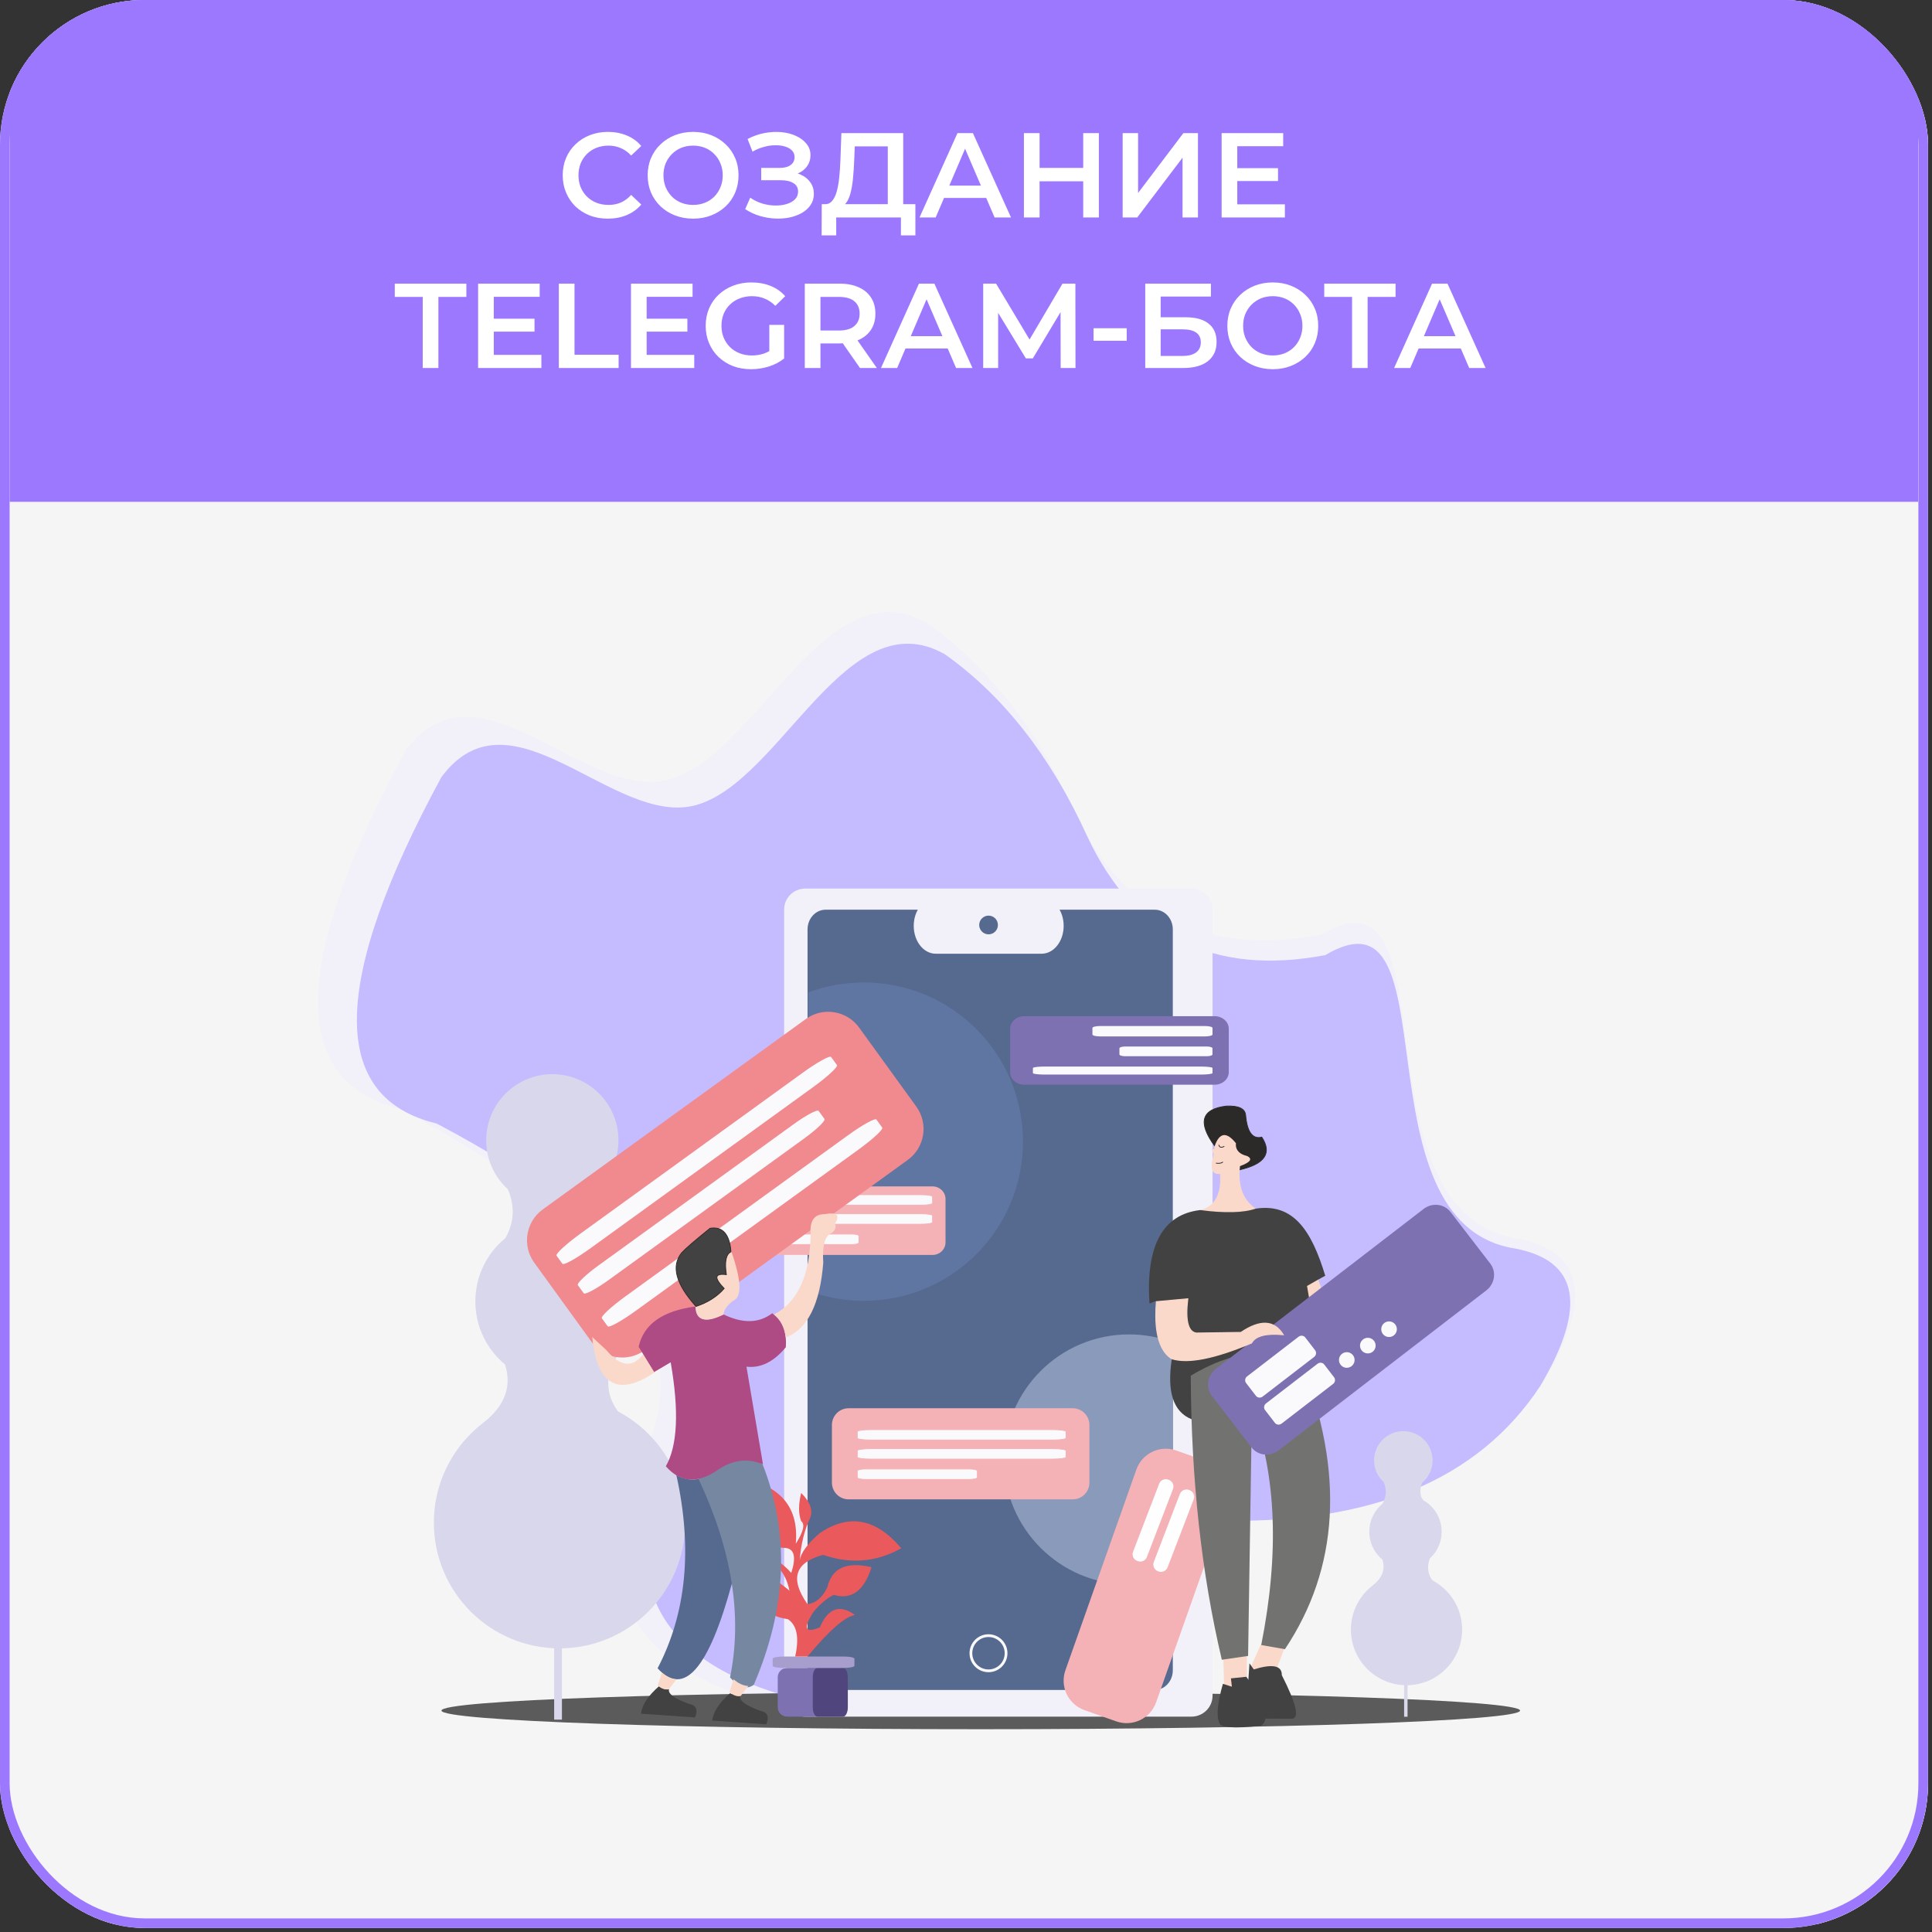
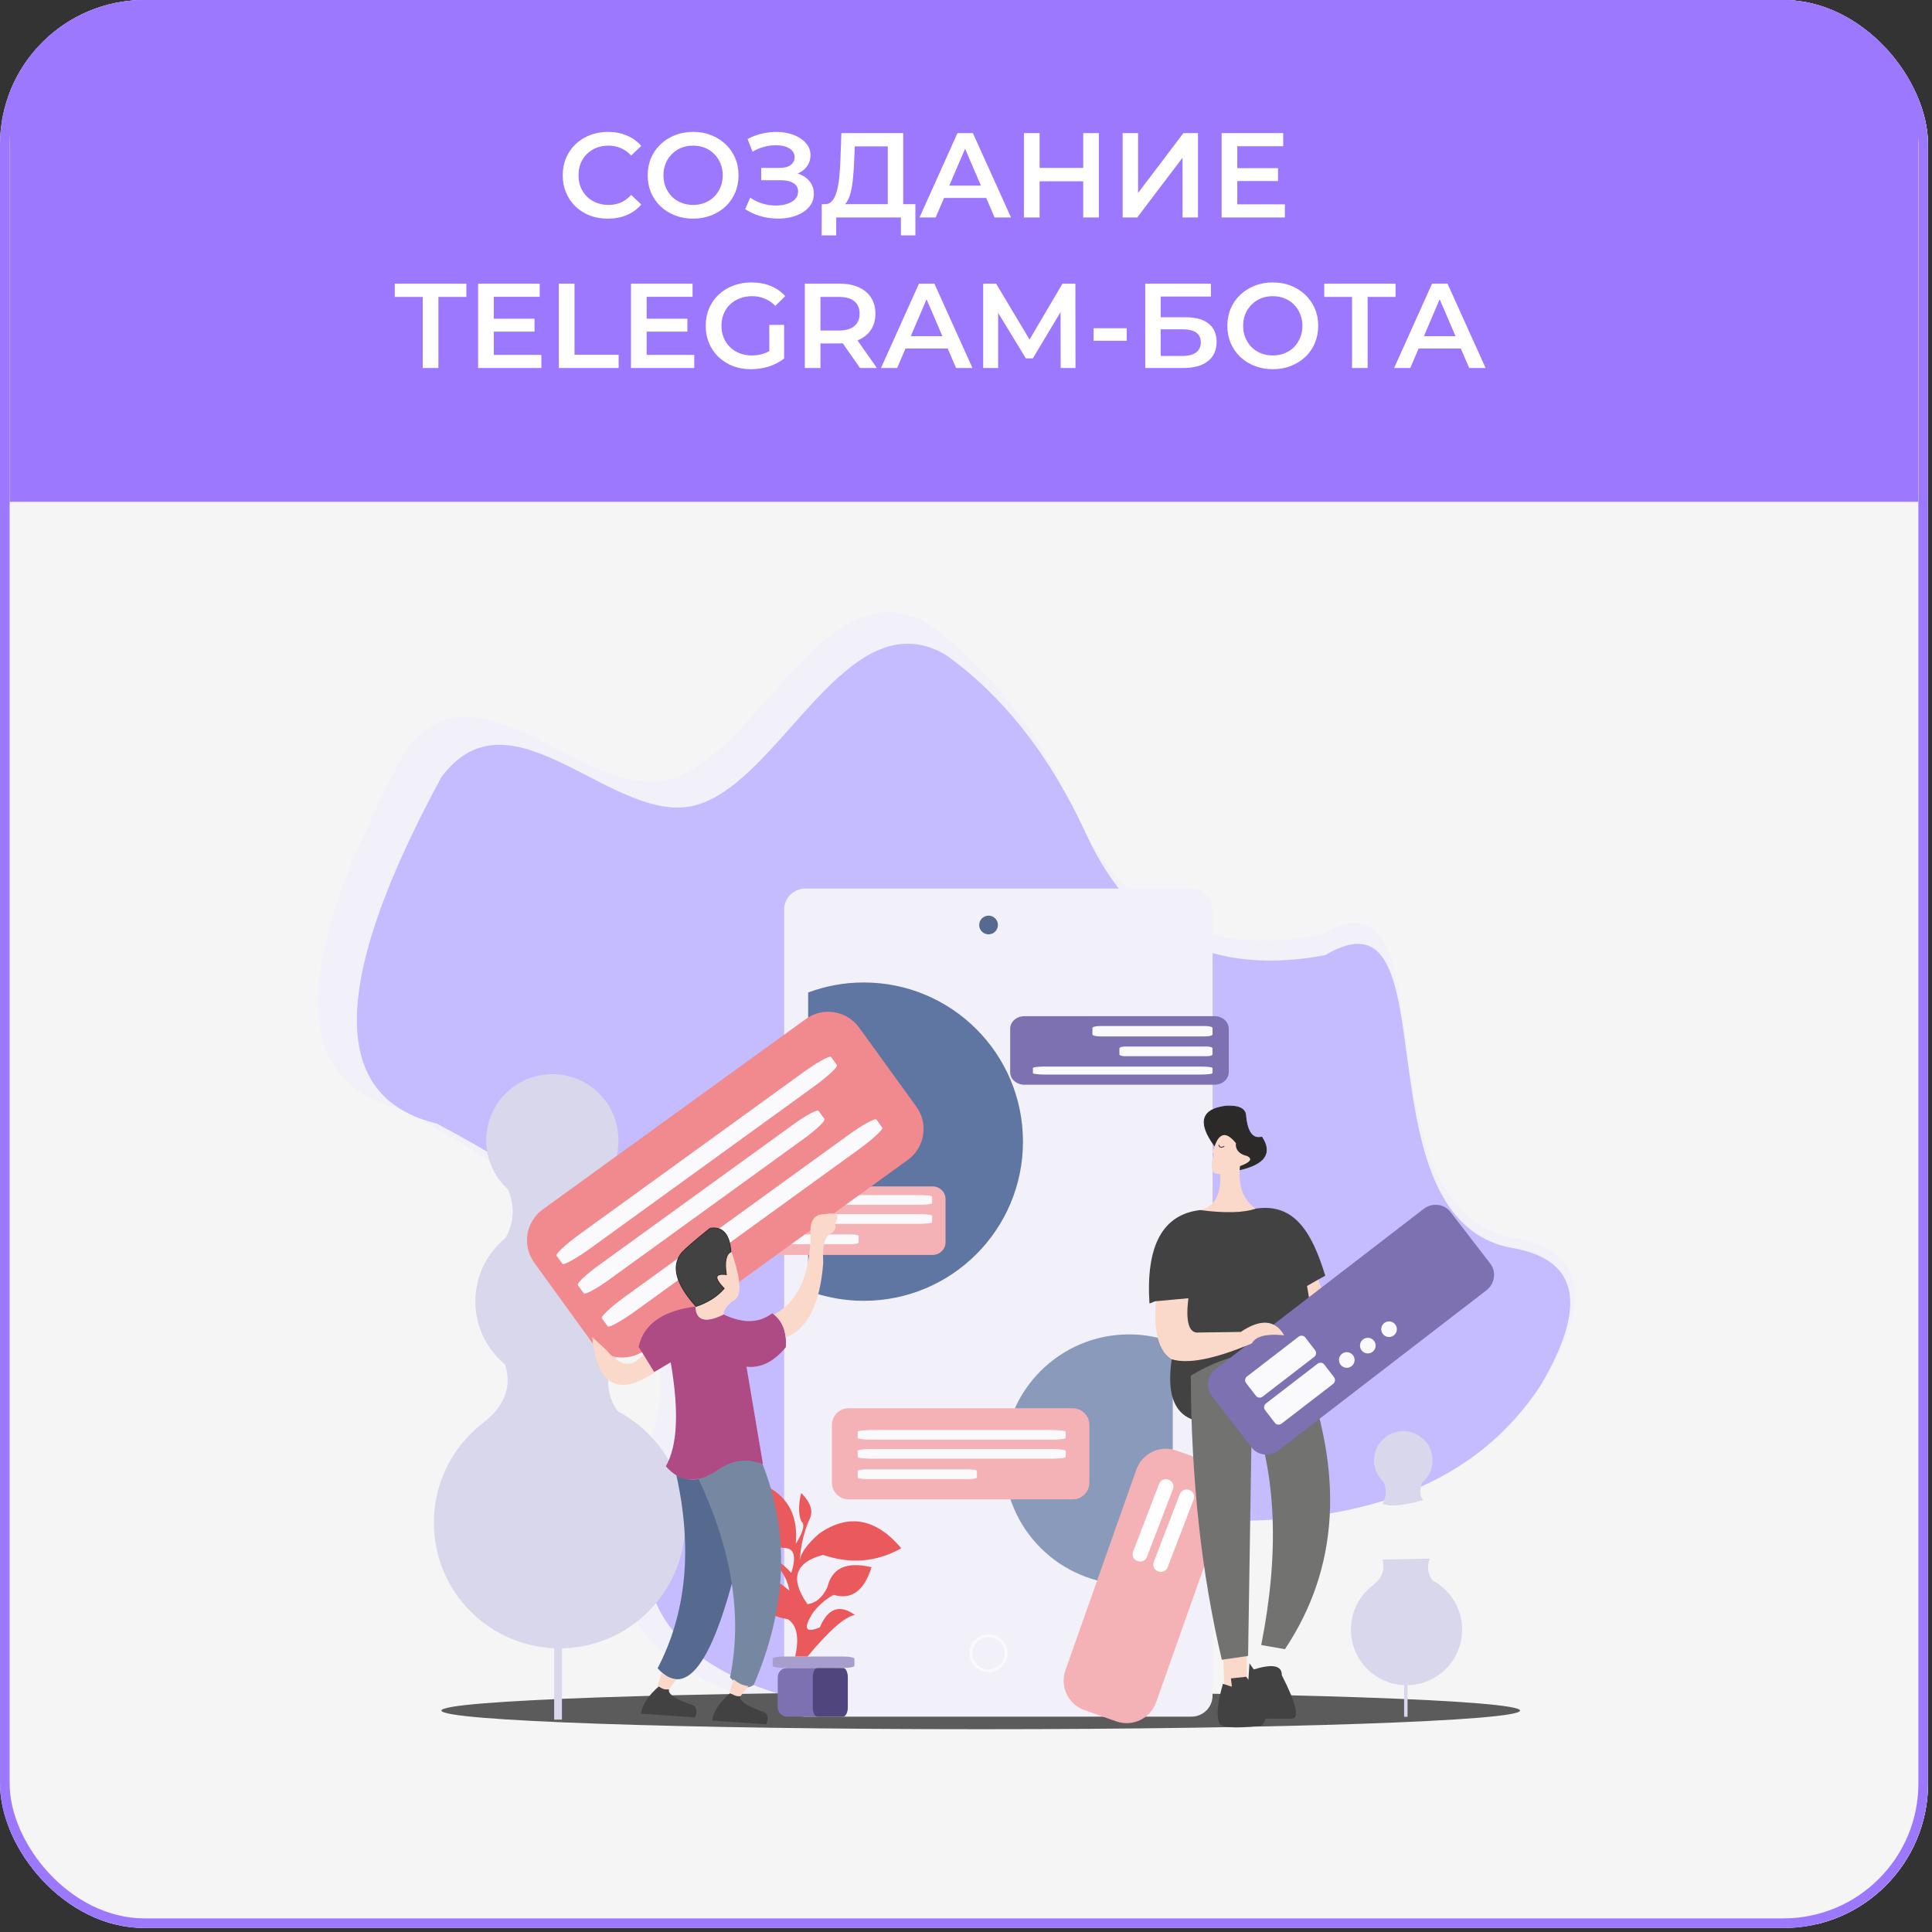
<svg xmlns="http://www.w3.org/2000/svg" width="231" height="231" viewBox="0 0 231 231" fill="none">
  <rect x="0" y="0" width="231" height="231" fill="#333333" stroke="none" />
  <g clip-path="url(#clip0_252_730)">
    <rect width="230.526" height="230.526" rx="17.289" fill="white" />
    <g clip-path="url(#clip1_252_730)">
      <rect width="229.531" height="230.063" transform="translate(1.156)" fill="#F5F5F5" />
      <path fill-rule="evenodd" clip-rule="evenodd" d="M144.009 181.772C108.637 196.236 90.95 203.468 90.95 203.468C74.201 198.506 69.783 188.121 77.696 172.314C82.835 159.051 72.906 145.82 47.908 132.62C34.554 129.404 34.752 115.106 48.504 89.725C57.156 78.049 69.825 95.892 79.954 93.208C90.555 90.4 98.689 67.493 110.909 74.533C118.152 79.697 124.01 87.194 128.484 97.023C134.298 109.463 144.128 114.379 157.973 111.768C174.12 102.193 161.316 144.966 181.506 148.111C189.392 149.62 190.435 155.28 184.633 165.09C176.911 176.869 163.37 182.429 144.009 181.772L144.009 181.772Z" fill="#F2F1F9" />
      <path d="M117.265 206.754C152.878 206.754 181.748 205.756 181.748 204.525C181.748 203.295 152.878 202.297 117.265 202.297C81.651 202.297 52.781 203.295 52.781 204.525C52.781 205.756 81.651 206.754 117.265 206.754Z" fill="#5B5B5B" />
      <path fill-rule="evenodd" clip-rule="evenodd" d="M144.969 181.778C110.822 195.741 93.749 202.723 93.749 202.723C77.58 197.932 73.315 187.907 80.954 172.648C85.915 159.845 76.33 147.073 52.199 134.33C39.307 131.225 39.499 117.423 52.774 92.921C61.127 81.65 73.356 98.874 83.135 96.284C93.368 93.573 101.22 71.46 113.016 78.256C120.008 83.241 125.663 90.478 129.982 99.967C135.595 111.976 145.084 116.721 158.449 114.201C174.036 104.957 161.675 146.247 181.166 149.283C188.779 150.741 189.785 156.204 184.185 165.674C176.73 177.045 163.658 182.413 144.969 181.778L144.969 181.778Z" fill="#C5BBFF" />
      <path d="M142.45 106.242H96.286C94.89 106.242 93.758 107.36 93.758 108.739V202.754C93.758 204.133 94.89 205.251 96.286 205.251H142.45C143.846 205.251 144.978 204.133 144.978 202.754V108.739C144.978 107.36 143.846 106.242 142.45 106.242Z" fill="#F2F1F9" />
-       <path d="M138.071 108.77H98.71C97.52 108.77 96.555 109.823 96.555 111.122V199.706C96.555 201.006 97.52 202.059 98.71 202.059H138.071C139.261 202.059 140.227 201.006 140.227 199.706V111.122C140.227 109.823 139.261 108.77 138.071 108.77Z" fill="#56698F" />
      <path d="M124.546 107.371H111.881C110.428 107.371 109.25 108.862 109.25 110.702C109.25 112.541 110.428 114.032 111.881 114.032H124.546C125.999 114.032 127.177 112.541 127.177 110.702C127.177 108.862 125.999 107.371 124.546 107.371Z" fill="#F2F1F9" />
      <path d="M118.197 111.714C118.815 111.714 119.316 111.213 119.316 110.595C119.316 109.977 118.815 109.477 118.197 109.477C117.579 109.477 117.078 109.977 117.078 110.595C117.078 111.213 117.579 111.714 118.197 111.714Z" fill="#56698F" />
      <path d="M145.224 121.5H122.475C121.539 121.5 120.781 122.172 120.781 123.001V128.194C120.781 129.023 121.539 129.695 122.475 129.695H145.224C146.159 129.695 146.917 129.023 146.917 128.194V123.001C146.917 122.172 146.159 121.5 145.224 121.5Z" fill="#7E71B1" />
      <path d="M144.249 125.125H134.565C134.167 125.125 133.844 125.22 133.844 125.338V126.076C133.844 126.194 134.167 126.289 134.565 126.289H144.249C144.648 126.289 144.97 126.194 144.97 126.076V125.338C144.97 125.22 144.648 125.125 144.249 125.125Z" fill="#FAFAFD" />
      <path d="M144.045 122.676H131.548C131.034 122.676 130.617 122.778 130.617 122.904V123.692C130.617 123.818 131.034 123.92 131.548 123.92H144.045C144.559 123.92 144.975 123.818 144.975 123.692V122.904C144.975 122.778 144.559 122.676 144.045 122.676Z" fill="#FAFAFD" />
      <path d="M143.584 127.523H124.892C124.123 127.523 123.5 127.602 123.5 127.699V128.305C123.5 128.401 124.123 128.48 124.892 128.48H143.584C144.352 128.48 144.975 128.401 144.975 128.305V127.699C144.975 127.602 144.352 127.523 143.584 127.523Z" fill="#FAFAFD" />
      <path d="M118.189 199.772C119.35 199.772 120.291 198.831 120.291 197.669C120.291 196.508 119.35 195.566 118.189 195.566C117.027 195.566 116.086 196.508 116.086 197.669C116.086 198.831 117.027 199.772 118.189 199.772Z" stroke="#FAFAFD" stroke-width="0.33" stroke-miterlimit="22.926" />
      <path fill-rule="evenodd" clip-rule="evenodd" d="M134.992 159.547C126.734 159.547 120.039 166.242 120.039 174.5C120.039 182.758 126.734 189.453 134.992 189.453C136.831 189.453 138.593 189.12 140.221 188.512V160.488C138.593 159.88 136.831 159.547 134.992 159.547V159.547Z" fill="#899ABA" />
      <path fill-rule="evenodd" clip-rule="evenodd" d="M103.281 117.469C113.791 117.469 122.312 125.99 122.312 136.5C122.312 147.011 113.791 155.532 103.281 155.532C100.939 155.532 98.697 155.108 96.625 154.335V118.666C98.697 117.893 100.939 117.469 103.281 117.469Z" fill="#6076A2" />
      <path d="M135.87 175.709L127.387 199.702C126.699 201.649 127.719 203.784 129.665 204.473L133.46 205.815C135.407 206.503 137.543 205.483 138.231 203.537L146.714 179.543C147.402 177.597 146.382 175.461 144.436 174.772L140.641 173.43C138.694 172.742 136.558 173.762 135.87 175.709Z" fill="#F5B2B6" />
      <path d="M138.596 177.404L135.476 185.531C135.308 185.969 135.527 186.461 135.965 186.629L136.031 186.654C136.469 186.822 136.96 186.603 137.128 186.165L140.248 178.038C140.416 177.6 140.198 177.109 139.76 176.941L139.694 176.915C139.256 176.747 138.764 176.966 138.596 177.404Z" fill="#FEFEFE" />
      <path d="M128.26 168.379H101.464C100.362 168.379 99.469 169.272 99.469 170.374V177.275C99.469 178.377 100.362 179.27 101.464 179.27H128.26C129.362 179.27 130.255 178.377 130.255 177.275V170.374C130.255 169.272 129.362 168.379 128.26 168.379Z" fill="#F5B2B6" />
      <path d="M115.928 175.641H103.43C102.917 175.641 102.5 175.743 102.5 175.868V176.657C102.5 176.783 102.917 176.885 103.43 176.885H115.928C116.442 176.885 116.858 176.783 116.858 176.657V175.868C116.858 175.743 116.442 175.641 115.928 175.641Z" fill="#FAFAFD" stroke="#F5B2B6" stroke-width="0.093" stroke-miterlimit="22.926" />
      <path d="M125.845 173.211H104.118C103.224 173.211 102.5 173.313 102.5 173.439V174.227C102.5 174.353 103.224 174.455 104.118 174.455H125.845C126.739 174.455 127.463 174.353 127.463 174.227V173.439C127.463 173.313 126.739 173.211 125.845 173.211Z" fill="#FAFAFD" stroke="#F5B2B6" stroke-width="0.093" stroke-miterlimit="22.926" />
      <path d="M125.845 170.934H104.118C103.224 170.934 102.5 171.036 102.5 171.161V171.95C102.5 172.075 103.224 172.178 104.118 172.178H125.845C126.739 172.178 127.463 172.075 127.463 171.95V171.161C127.463 171.036 126.739 170.934 125.845 170.934Z" fill="#FAFAFD" stroke="#F5B2B6" stroke-width="0.093" stroke-miterlimit="22.926" />
      <path d="M167.788 178.112C169.721 178.112 171.287 176.545 171.287 174.613C171.287 172.68 169.721 171.113 167.788 171.113C165.856 171.113 164.289 172.68 164.289 174.613C164.289 176.545 165.856 178.112 167.788 178.112Z" fill="#D9D7EB" />
-       <path d="M168.045 187.465C170.434 187.465 172.371 185.528 172.371 183.139C172.371 180.749 170.434 178.812 168.045 178.812C165.656 178.812 163.719 180.749 163.719 183.139C163.719 185.528 165.656 187.465 168.045 187.465Z" fill="#D9D7EB" />
      <path d="M168.172 201.493C171.844 201.493 174.82 198.516 174.82 194.844C174.82 191.172 171.844 188.195 168.172 188.195C164.5 188.195 161.523 191.172 161.523 194.844C161.523 198.516 164.5 201.493 168.172 201.493Z" fill="#D9D7EB" />
      <path fill-rule="evenodd" clip-rule="evenodd" d="M171.274 188.962C167.285 189.464 164.912 189.658 164.156 189.543C165.28 188.656 165.657 187.632 165.286 186.471C169.055 186.391 170.939 186.352 170.939 186.352C170.603 187.372 170.715 188.242 171.274 188.962Z" fill="#D9D7EB" />
      <path fill-rule="evenodd" clip-rule="evenodd" d="M170.163 179.364C167.774 180.038 166.155 180.178 165.305 179.785C165.773 178.955 165.816 178.093 165.433 177.199C168.497 177.264 170.029 177.297 170.029 177.297C169.717 178.18 169.762 178.869 170.163 179.364Z" fill="#D9D7EB" />
      <path d="M168.295 196.754H167.883V205.264H168.295V196.754Z" fill="#D9D7EB" />
      <path fill-rule="evenodd" clip-rule="evenodd" d="M145.229 137.016C147.236 136.542 148.231 137.492 148.215 139.868C151.23 139.178 152.114 137.876 150.868 135.963C149.755 136.231 149.111 135.351 148.934 133.321C148.857 132.547 148.091 132.189 146.636 132.249C143.646 132.603 143.177 134.192 145.229 137.016V137.016Z" fill="#2B2A29" stroke="#2B2A29" stroke-width="0.093" stroke-miterlimit="22.926" />
      <path fill-rule="evenodd" clip-rule="evenodd" d="M149.028 198.017C147.403 197.542 146.506 197.674 146.336 198.411C146.388 200.331 146.414 201.291 146.414 201.291C147.146 203.16 148.014 202.891 149.017 200.487C149.025 198.841 149.028 198.017 149.028 198.017Z" fill="#FBD9CA" stroke="#FBD9CA" stroke-width="0.124" stroke-miterlimit="22.926" />
      <path fill-rule="evenodd" clip-rule="evenodd" d="M150.756 206.343C147.508 206.697 145.849 206.57 145.778 205.96C145.418 205.153 145.565 203.609 146.218 201.327C146.933 201.557 147.29 201.672 147.29 201.672C147.214 201.008 147.175 200.676 147.175 200.676C148.401 200.548 149.013 200.484 149.013 200.484C151.327 203.627 151.908 205.58 150.756 206.343H150.756Z" fill="#434242" />
-       <path fill-rule="evenodd" clip-rule="evenodd" d="M150.792 196.685C152.491 196.364 153.385 196.521 153.474 197.157C153.474 197.157 153.206 197.879 152.67 199.323C150.588 200.561 149.582 200.533 149.652 199.242C149.652 199.242 150.032 198.39 150.792 196.685H150.792Z" fill="#FBD9CA" stroke="#FBD9CA" stroke-width="0.124" stroke-miterlimit="22.926" />
      <path fill-rule="evenodd" clip-rule="evenodd" d="M151.302 205.486C149.439 203.579 148.759 202.028 149.262 200.831C149.262 200.831 149.305 200.179 149.393 198.875C149.737 199.36 149.909 199.603 149.909 199.603C152.167 198.909 153.284 199.139 153.26 200.292C154.976 203.663 155.391 205.399 154.505 205.5C152.37 205.491 151.302 205.486 151.302 205.486Z" fill="#434242" />
      <path fill-rule="evenodd" clip-rule="evenodd" d="M150.141 144.51C150.341 144.527 143.482 144.684 143.482 144.684C139.016 145.213 136.999 148.927 137.432 155.827C137.588 155.859 138.05 155.558 138.205 155.58C139.604 155.785 140.674 155.908 142.028 155.291C140.751 160.064 140.113 162.451 140.113 162.451C139.498 166.394 140.281 168.806 142.462 169.686C146.201 166.662 151.145 166.053 157.297 167.858C158.726 167.09 158.741 164.458 157.344 159.962C157.523 155.316 157.612 152.993 157.612 152.993C158.174 152.687 158.454 152.534 158.454 152.534C156.831 147.189 154.682 143.826 150.141 144.51L150.141 144.51Z" fill="#434242" />
      <path fill-rule="evenodd" clip-rule="evenodd" d="M153.633 197.186C160.101 187.483 160.765 176.072 155.624 162.953C151.68 161.024 147.263 161.534 142.375 164.484C142.417 176.837 143.655 188.159 146.089 198.45C148.183 198.144 149.229 197.991 149.229 197.991C149.535 178.359 149.689 168.543 149.689 168.543C152.607 176.326 152.977 185.708 150.799 196.689C152.688 197.02 153.633 197.186 153.633 197.186Z" fill="#727271" />
      <path fill-rule="evenodd" clip-rule="evenodd" d="M156.273 153.758C157.167 153.247 157.614 152.992 157.614 152.992C158.854 156.589 159.836 158.401 160.562 158.43C160.227 160.615 159.155 161.125 157.346 159.961C156.631 155.826 156.273 153.758 156.273 153.758Z" fill="#FBD9CA" />
      <path fill-rule="evenodd" clip-rule="evenodd" d="M145.112 138.012C144.626 139.697 144.881 140.479 145.877 140.357C146.036 142.816 145.239 144.259 143.484 144.684C146.48 145.069 148.7 145.011 150.143 144.51C148.625 143.475 147.997 141.781 148.261 139.429C149.529 138.957 149.807 138.552 149.094 138.213C147.518 137.845 147.782 136.7 147.782 136.7C146.659 135.288 145.811 135.394 145.236 137.016C145.166 137.233 145.191 137.41 145.191 137.41C144.987 137.397 144.824 137.322 144.824 137.322C145.016 137.782 145.112 138.012 145.112 138.012V138.012Z" fill="#FBD9CA" />
-       <path d="M145.383 139.07C145.76 139.129 146.04 139.083 146.224 138.934" stroke="#2B2A29" stroke-width="0.093" stroke-miterlimit="22.926" />
      <path d="M145.727 136.879C145.791 137.196 146.011 137.257 146.386 137.061" stroke="#2B2A29" stroke-width="0.093" stroke-miterlimit="22.926" />
      <path d="M170.209 144.551L145.365 163.681C144.344 164.468 144.131 165.904 144.889 166.889L149.641 173.06C150.399 174.046 151.842 174.207 152.864 173.42L177.708 154.29C178.73 153.503 178.943 152.067 178.184 151.082L173.432 144.91C172.674 143.925 171.231 143.764 170.209 144.551Z" fill="#7E71B1" />
      <path d="M155.266 159.826L149.107 164.569C148.854 164.764 148.801 165.12 148.989 165.364L150.167 166.894C150.355 167.138 150.713 167.178 150.966 166.983L157.125 162.241C157.378 162.046 157.431 161.69 157.243 161.445L156.065 159.915C155.877 159.671 155.519 159.631 155.266 159.826Z" fill="#FAFAFD" />
      <path d="M157.532 163.057L151.373 167.799C151.119 167.994 151.067 168.35 151.255 168.595L152.433 170.124C152.621 170.369 152.978 170.409 153.232 170.214L159.39 165.471C159.644 165.276 159.697 164.92 159.508 164.676L158.331 163.146C158.142 162.902 157.785 162.862 157.532 163.057Z" fill="#FAFAFD" />
      <path fill-rule="evenodd" clip-rule="evenodd" d="M138.264 155.638C140.766 155.408 142.017 155.293 142.017 155.293C141.704 157.901 142.049 159.267 143.051 159.39C146.599 159.339 148.373 159.314 148.373 159.314C150.68 157.758 152.365 157.847 153.428 159.582C151.372 159.388 150.108 159.72 149.637 160.577C145.205 162.438 142.027 163.063 140.102 162.454C138.066 161.185 138.1 157.723 138.264 155.638L138.264 155.638Z" fill="#FBD9CA" stroke="#FBD9CA" stroke-width="0.124" stroke-miterlimit="22.926" />
      <path d="M161.028 163.541C161.544 163.541 161.963 163.122 161.963 162.606C161.963 162.09 161.544 161.672 161.028 161.672C160.512 161.672 160.094 162.09 160.094 162.606C160.094 163.122 160.512 163.541 161.028 163.541Z" fill="#FAFAFD" />
      <path d="M163.544 161.822C164.06 161.822 164.478 161.404 164.478 160.888C164.478 160.371 164.06 159.953 163.544 159.953C163.028 159.953 162.609 160.371 162.609 160.888C162.609 161.404 163.028 161.822 163.544 161.822Z" fill="#FAFAFD" />
      <path d="M166.083 159.861C166.599 159.861 167.017 159.443 167.017 158.927C167.017 158.411 166.599 157.992 166.083 157.992C165.567 157.992 165.148 158.411 165.148 158.927C165.148 159.443 165.567 159.861 166.083 159.861Z" fill="#FAFAFD" />
      <path d="M141.073 178.634L137.953 186.762C137.785 187.2 138.003 187.691 138.441 187.859L138.507 187.884C138.945 188.053 139.437 187.834 139.605 187.396L142.725 179.268C142.893 178.831 142.674 178.339 142.236 178.171L142.17 178.146C141.732 177.978 141.241 178.196 141.073 178.634Z" fill="#FEFEFE" />
      <path d="M111.494 141.852H90.588C89.728 141.852 89.031 142.524 89.031 143.353V148.546C89.031 149.375 89.728 150.047 90.588 150.047H111.494C112.354 150.047 113.051 149.375 113.051 148.546V143.353C113.051 142.524 112.354 141.852 111.494 141.852Z" fill="#F5B2B6" />
      <path d="M101.928 147.555H91.554C91.127 147.555 90.781 147.657 90.781 147.783V148.571C90.781 148.697 91.127 148.799 91.554 148.799H101.928C102.354 148.799 102.7 148.697 102.7 148.571V147.783C102.7 147.657 102.354 147.555 101.928 147.555Z" fill="#FAFAFD" stroke="#F5B2B6" stroke-width="0.093" stroke-miterlimit="22.926" />
      <path d="M110.16 145.125H92.124C91.382 145.125 90.781 145.227 90.781 145.353V146.141C90.781 146.267 91.382 146.369 92.124 146.369H110.16C110.902 146.369 111.503 146.267 111.503 146.141V145.353C111.503 145.227 110.902 145.125 110.16 145.125Z" fill="#FAFAFD" stroke="#F5B2B6" stroke-width="0.093" stroke-miterlimit="22.926" />
      <path d="M110.16 142.848H92.124C91.382 142.848 90.781 142.95 90.781 143.076V143.864C90.781 143.99 91.382 144.092 92.124 144.092H110.16C110.902 144.092 111.503 143.99 111.503 143.864V143.076C111.503 142.95 110.902 142.848 110.16 142.848Z" fill="#FAFAFD" stroke="#F5B2B6" stroke-width="0.093" stroke-miterlimit="22.926" />
      <path d="M66.04 144.249C70.408 144.249 73.948 140.709 73.948 136.342C73.948 131.974 70.408 128.434 66.04 128.434C61.673 128.434 58.133 131.974 58.133 136.342C58.133 140.709 61.673 144.249 66.04 144.249Z" fill="#D9D7EB" />
      <path d="M66.613 165.382C72.012 165.382 76.389 161.005 76.389 155.605C76.389 150.205 72.012 145.828 66.613 145.828C61.213 145.828 56.836 150.205 56.836 155.605C56.836 161.005 61.213 165.382 66.613 165.382Z" fill="#D9D7EB" />
      <path d="M66.9 197.085C75.197 197.085 81.924 190.358 81.924 182.06C81.924 173.762 75.197 167.035 66.9 167.035C58.602 167.035 51.875 173.762 51.875 182.06C51.875 190.358 58.602 197.085 66.9 197.085Z" fill="#D9D7EB" />
      <path fill-rule="evenodd" clip-rule="evenodd" d="M73.913 168.771C64.898 169.906 59.536 170.344 57.828 170.084C60.368 168.079 61.219 165.765 60.382 163.141C68.898 162.961 73.156 162.871 73.156 162.871C72.397 165.177 72.649 167.143 73.913 168.771Z" fill="#D9D7EB" />
      <path fill-rule="evenodd" clip-rule="evenodd" d="M71.409 147.084C66.01 148.606 62.351 148.923 60.43 148.035C61.488 146.159 61.585 144.211 60.721 142.191C67.644 142.339 71.106 142.412 71.106 142.412C70.401 144.407 70.502 145.964 71.409 147.084Z" fill="#D9D7EB" />
      <path d="M67.189 186.375H66.258V205.606H67.189V186.375Z" fill="#D9D7EB" />
      <path d="M100.252 199.426H94.107C93.491 199.426 92.992 199.925 92.992 200.541V204.135C92.992 204.75 93.491 205.249 94.107 205.249H100.252C100.868 205.249 101.367 204.75 101.367 204.135V200.541C101.367 199.925 100.868 199.426 100.252 199.426Z" fill="#7E71B1" />
      <path d="M100.81 199.426H97.737C97.429 199.426 97.18 199.925 97.18 200.541V204.135C97.18 204.75 97.429 205.249 97.737 205.249H100.81C101.118 205.249 101.367 204.75 101.367 204.135V200.541C101.367 199.925 101.118 199.426 100.81 199.426Z" fill="#50457D" />
      <path d="M100.858 198.062H93.684C92.965 198.062 92.383 198.18 92.383 198.324V199.167C92.383 199.311 92.965 199.428 93.684 199.428H100.858C101.577 199.428 102.16 199.311 102.16 199.167V198.324C102.16 198.18 101.577 198.062 100.858 198.062Z" fill="#A79ECD" />
      <path fill-rule="evenodd" clip-rule="evenodd" d="M95.794 181.883C96.279 182.236 96.064 183.135 95.147 184.579C95.569 179.891 92.981 177.207 87.383 176.527C87.358 182.036 89.538 184.888 93.925 185.082C94.985 185.196 95.213 186.19 94.608 188.066C93.646 186.944 91.993 185.83 89.648 184.723C87.216 183.002 85.671 180.941 85.011 178.54C83.567 182.718 85.28 185.15 90.151 185.837C92.512 186.389 93.926 187.839 94.392 190.186C92.795 188.859 91.668 188.212 91.013 188.245C89.983 191.329 91.049 193.114 94.213 193.601C95.291 194.322 95.579 195.808 95.075 198.059C96.058 198.059 96.549 198.059 96.549 198.059C99.171 194.917 101.064 193.263 102.228 193.098C100.406 191.779 99.005 192.27 98.023 194.572C96.266 195.318 96.002 194.719 97.232 192.775C97.998 191.825 98.813 191.13 99.676 190.69C101.812 191.312 103.322 190.209 104.205 187.383C101.223 186.673 99.462 187.476 98.921 189.791C98.323 191.016 97.532 191.687 96.549 191.804C94.412 188.773 95.035 186.808 98.418 185.909C101.69 187.038 104.805 186.775 107.763 185.118C104.727 181.522 101.456 180.935 97.951 183.357C96.552 184.586 95.773 185.652 95.614 186.556C95.776 184.6 96.184 182.935 96.836 181.56C97.25 180.637 96.903 179.618 95.794 178.504C95.455 179.876 95.455 181.002 95.794 181.883V181.883Z" fill="#EA595C" />
      <path d="M96.349 121.84L64.898 144.603C62.857 146.08 62.4 148.932 63.877 150.973L70.719 160.425C72.196 162.466 75.047 162.923 77.088 161.446L108.539 138.683C110.58 137.206 111.037 134.354 109.56 132.313L102.718 122.86C101.241 120.82 98.39 120.363 96.349 121.84Z" fill="#F18A8F" />
      <path d="M94.869 134.432L71.559 151.303C70.046 152.398 68.942 153.454 69.093 153.662L69.791 154.627C69.942 154.835 71.29 154.116 72.803 153.022L96.113 136.15C97.625 135.056 98.729 134 98.578 133.791L97.88 132.827C97.73 132.619 96.381 133.337 94.869 134.432Z" fill="#FAFAFD" />
      <path d="M95.977 128.263L69.396 147.502C67.672 148.75 66.396 149.931 66.546 150.139L67.244 151.103C67.395 151.311 68.915 150.468 70.64 149.22L97.22 129.982C98.945 128.734 100.221 127.553 100.07 127.345L99.372 126.38C99.222 126.172 97.701 127.015 95.977 128.263Z" fill="#FAFAFD" />
      <path d="M101.391 135.74L74.81 154.978C73.086 156.226 71.81 157.407 71.96 157.615L72.658 158.58C72.809 158.788 74.329 157.945 76.054 156.697L102.634 137.458C104.359 136.21 105.635 135.029 105.484 134.821L104.786 133.857C104.636 133.649 103.115 134.492 101.391 135.74Z" fill="#FAFAFD" />
      <path fill-rule="evenodd" clip-rule="evenodd" d="M70.891 160.023C71.916 160.972 72.429 161.446 72.429 161.446C74.149 163.485 75.652 163.657 76.94 161.961C77.795 163.35 78.222 164.045 78.222 164.045C73.93 166.932 71.486 165.591 70.891 160.023Z" fill="#FBD9CA" stroke="#FBD9CA" stroke-width="0.124" stroke-miterlimit="22.926" />
      <path fill-rule="evenodd" clip-rule="evenodd" d="M83.869 176.725C82.955 177.054 81.958 176.943 80.877 176.395C82.814 185.202 82.063 192.893 78.625 199.468C81.773 202.941 84.742 199.533 87.531 189.244C87.013 182.98 85.793 178.808 83.869 176.725H83.869Z" fill="#56698F" />
      <path fill-rule="evenodd" clip-rule="evenodd" d="M91.176 175.074C86.926 172.786 84.37 173.362 83.508 176.802C87.527 185.342 88.786 193.264 87.285 200.568C88.377 201.759 89.326 202.05 90.131 201.439C94.099 192.156 94.448 183.367 91.176 175.074Z" fill="#7688A1" />
      <path fill-rule="evenodd" clip-rule="evenodd" d="M79.994 201.964C79.538 202.029 79.135 201.914 78.787 201.621C77.48 202.765 76.765 203.857 76.641 204.896C80.948 205.196 83.101 205.346 83.101 205.346C83.476 204.43 83.243 203.892 82.404 203.735C80.634 203.096 79.831 202.505 79.994 201.964Z" fill="#434242" />
      <path fill-rule="evenodd" clip-rule="evenodd" d="M88.51 202.784C88.053 202.849 87.651 202.735 87.303 202.441C85.996 203.585 85.281 204.677 85.156 205.717C89.463 206.017 91.617 206.167 91.617 206.167C91.991 205.25 91.759 204.713 90.92 204.555C89.15 203.916 88.347 203.326 88.51 202.784H88.51Z" fill="#434242" />
      <path fill-rule="evenodd" clip-rule="evenodd" d="M78.218 164.047C79.534 163.273 80.192 162.885 80.192 162.885C81.204 168.728 81.01 172.871 79.611 175.313C81.288 177.244 83.32 177.418 85.709 175.835C87.503 174.549 89.342 174.298 91.225 175.08C89.909 167.299 89.251 163.408 89.251 163.408C90.95 163.602 92.517 162.828 93.955 161.085C94.094 159.258 93.552 157.903 92.329 157.02C90.742 158.233 88.787 158.271 86.463 157.136C84.447 158.228 83.362 157.919 83.212 156.207C79.24 156.713 76.956 158.319 76.359 161.027C77.598 163.04 78.218 164.047 78.218 164.047V164.047Z" fill="#AE4A84" />
      <path fill-rule="evenodd" clip-rule="evenodd" d="M83.211 156.205C83.241 157.844 84.325 158.154 86.463 157.134C86.454 156.658 86.822 156.116 87.566 155.508C88.666 155.115 88.608 153.17 87.392 149.672C86.817 149.89 86.633 150.8 86.84 152.401C85.425 152.224 85.338 152.776 86.579 154.056C85.71 155.041 84.587 155.757 83.211 156.205H83.211Z" fill="#FBD9CA" stroke="#FBD9CA" stroke-width="0.124" stroke-miterlimit="22.926" />
      <path fill-rule="evenodd" clip-rule="evenodd" d="M86.587 154.057C85.754 155.017 84.632 155.734 83.219 156.205C80.799 153.518 80.228 151.379 81.506 149.788C81.98 149.272 83.112 148.294 84.903 146.856C86.399 146.62 87.232 147.559 87.4 149.672C86.799 149.962 86.615 150.872 86.848 152.402C85.433 152.224 85.346 152.776 86.587 154.057L86.587 154.057Z" fill="#434242" stroke="#2B2A29" stroke-width="0.093" stroke-miterlimit="22.926" />
      <path fill-rule="evenodd" clip-rule="evenodd" d="M93.951 159.918C93.796 158.697 93.325 157.782 92.539 157.173C95.393 155.669 96.854 152.471 96.922 147.58C96.797 145.965 97.359 145.161 98.606 145.17C100.075 144.907 100.481 145.294 99.826 146.331C100.001 146.695 99.885 147.053 99.478 147.405C98.646 147.699 98.298 148.889 98.432 150.977C98.052 155.928 96.558 158.908 93.951 159.918H93.951Z" fill="#FBD9CA" />
      <path fill-rule="evenodd" clip-rule="evenodd" d="M80.892 200.781C80.269 200.737 79.683 200.468 79.138 199.973C78.806 201.001 78.641 201.515 78.641 201.515C79.164 201.927 79.614 202.077 79.991 201.965C80.592 201.176 80.892 200.781 80.892 200.781V200.781Z" fill="#FBD9CA" />
      <path fill-rule="evenodd" clip-rule="evenodd" d="M89.471 201.59C88.847 201.546 88.262 201.276 87.716 200.781C87.384 201.81 87.219 202.324 87.219 202.324C87.742 202.736 88.192 202.886 88.569 202.774C89.17 201.984 89.471 201.59 89.471 201.59V201.59Z" fill="#FBD9CA" />
      <rect x="-4.07" width="233.407" height="60" fill="#9C78FF" />
      <path d="M72.669 26.144C71.901 26.144 71.185 26.019 70.522 25.77C69.869 25.51 69.298 25.15 68.808 24.689C68.328 24.218 67.953 23.666 67.684 23.032C67.415 22.398 67.281 21.706 67.281 20.957C67.281 20.208 67.415 19.517 67.684 18.883C67.953 18.249 68.332 17.701 68.822 17.24C69.312 16.769 69.884 16.409 70.537 16.159C71.19 15.9 71.906 15.77 72.683 15.77C73.51 15.77 74.264 15.915 74.946 16.203C75.628 16.481 76.204 16.899 76.674 17.456L75.464 18.594C75.099 18.201 74.691 17.908 74.24 17.715C73.788 17.514 73.298 17.413 72.77 17.413C72.242 17.413 71.757 17.499 71.315 17.672C70.883 17.845 70.503 18.09 70.177 18.407C69.86 18.724 69.61 19.099 69.427 19.531C69.254 19.963 69.168 20.439 69.168 20.957C69.168 21.476 69.254 21.951 69.427 22.384C69.61 22.816 69.86 23.191 70.177 23.507C70.503 23.824 70.883 24.069 71.315 24.242C71.757 24.415 72.242 24.502 72.77 24.502C73.298 24.502 73.788 24.405 74.24 24.213C74.691 24.012 75.099 23.709 75.464 23.306L76.674 24.458C76.204 25.006 75.628 25.424 74.946 25.712C74.264 26 73.505 26.144 72.669 26.144ZM82.885 26.144C82.097 26.144 81.372 26.014 80.71 25.755C80.047 25.496 79.47 25.136 78.981 24.674C78.491 24.204 78.111 23.656 77.842 23.032C77.573 22.398 77.439 21.706 77.439 20.957C77.439 20.208 77.573 19.521 77.842 18.897C78.111 18.263 78.491 17.715 78.981 17.254C79.47 16.784 80.047 16.419 80.71 16.159C81.372 15.9 82.093 15.77 82.871 15.77C83.658 15.77 84.379 15.9 85.032 16.159C85.695 16.419 86.271 16.784 86.761 17.254C87.251 17.715 87.63 18.263 87.899 18.897C88.168 19.521 88.302 20.208 88.302 20.957C88.302 21.706 88.168 22.398 87.899 23.032C87.63 23.666 87.251 24.213 86.761 24.674C86.271 25.136 85.695 25.496 85.032 25.755C84.379 26.014 83.663 26.144 82.885 26.144ZM82.871 24.502C83.38 24.502 83.85 24.415 84.283 24.242C84.715 24.069 85.09 23.824 85.406 23.507C85.724 23.181 85.968 22.806 86.141 22.384C86.324 21.951 86.415 21.476 86.415 20.957C86.415 20.439 86.324 19.968 86.141 19.545C85.968 19.113 85.724 18.738 85.406 18.422C85.09 18.095 84.715 17.845 84.283 17.672C83.85 17.499 83.38 17.413 82.871 17.413C82.362 17.413 81.891 17.499 81.459 17.672C81.036 17.845 80.662 18.095 80.335 18.422C80.018 18.738 79.768 19.113 79.586 19.545C79.413 19.968 79.326 20.439 79.326 20.957C79.326 21.466 79.413 21.937 79.586 22.369C79.768 22.802 80.018 23.181 80.335 23.507C80.652 23.824 81.026 24.069 81.459 24.242C81.891 24.415 82.362 24.502 82.871 24.502ZM89.098 25.006L89.703 23.637C90.135 23.935 90.606 24.165 91.115 24.329C91.633 24.482 92.147 24.564 92.656 24.574C93.165 24.583 93.627 24.526 94.04 24.401C94.462 24.276 94.798 24.089 95.048 23.839C95.298 23.589 95.423 23.277 95.423 22.902C95.423 22.451 95.236 22.115 94.861 21.894C94.496 21.663 93.996 21.548 93.362 21.548H91.014V20.078H93.218C93.785 20.078 94.222 19.963 94.529 19.733C94.846 19.502 95.005 19.19 95.005 18.796C95.005 18.47 94.899 18.201 94.688 17.989C94.486 17.778 94.208 17.619 93.852 17.514C93.507 17.408 93.113 17.36 92.671 17.37C92.239 17.37 91.787 17.437 91.317 17.571C90.846 17.696 90.399 17.884 89.977 18.133L89.386 16.62C90.02 16.284 90.683 16.049 91.374 15.915C92.075 15.78 92.752 15.742 93.406 15.799C94.059 15.857 94.645 16.006 95.163 16.246C95.692 16.486 96.114 16.803 96.431 17.197C96.748 17.581 96.907 18.037 96.907 18.566C96.907 19.046 96.777 19.473 96.518 19.848C96.268 20.213 95.922 20.496 95.48 20.698C95.038 20.9 94.525 21 93.939 21L94.011 20.539C94.674 20.539 95.25 20.655 95.74 20.885C96.239 21.106 96.623 21.413 96.892 21.807C97.171 22.201 97.31 22.657 97.31 23.176C97.31 23.666 97.185 24.103 96.936 24.487C96.686 24.862 96.345 25.179 95.913 25.438C95.48 25.688 94.986 25.875 94.429 26C93.871 26.115 93.286 26.159 92.671 26.13C92.056 26.101 91.441 25.995 90.827 25.813C90.222 25.63 89.645 25.361 89.098 25.006ZM106.148 25.136V17.499H102.2L102.128 19.286C102.1 19.958 102.056 20.597 101.999 21.202C101.951 21.798 101.869 22.34 101.754 22.83C101.648 23.32 101.499 23.728 101.307 24.055C101.115 24.381 100.88 24.598 100.601 24.703L98.584 24.415C98.949 24.434 99.247 24.309 99.477 24.041C99.718 23.772 99.905 23.397 100.039 22.917C100.174 22.436 100.275 21.875 100.342 21.231C100.409 20.578 100.457 19.872 100.486 19.113L100.601 15.915H107.992V25.136H106.148ZM98.238 28.147L98.253 24.415H109.448V28.147H107.719V26H99.982V28.147H98.238ZM109.943 26L114.481 15.915H116.326L120.879 26H118.919L115.015 16.909H115.764L111.874 26H109.943ZM112.032 23.666L112.536 22.196H117.983L118.487 23.666H112.032ZM129.514 15.915H131.387V26H129.514V15.915ZM124.298 26H122.425V15.915H124.298V26ZM129.658 21.678H124.14V20.078H129.658V21.678ZM134.23 26V15.915H136.075V23.075L141.492 15.915H143.235V26H141.391V18.854L135.974 26H134.23ZM147.792 20.107H152.806V21.649H147.792V20.107ZM147.936 24.43H153.627V26H146.063V15.915H153.425V17.485H147.936V24.43ZM50.545 44V35.499H47.202V33.914H55.761V35.499H52.418V44H50.545ZM58.895 38.107H63.909V39.649H58.895V38.107ZM59.039 42.429H64.73V44H57.166V33.914H64.529V35.485H59.039V42.429ZM66.818 44V33.914H68.691V42.415H73.965V44H66.818ZM77.172 38.107H82.186V39.649H77.172V38.107ZM77.317 42.429H83.008V44H75.443V33.914H82.806V35.485H77.317V42.429ZM89.807 44.144C89.019 44.144 88.294 44.019 87.631 43.77C86.978 43.51 86.407 43.15 85.917 42.689C85.427 42.218 85.048 41.666 84.779 41.032C84.51 40.398 84.375 39.706 84.375 38.957C84.375 38.208 84.51 37.517 84.779 36.883C85.048 36.249 85.427 35.701 85.917 35.24C86.416 34.769 86.997 34.409 87.66 34.159C88.323 33.9 89.048 33.77 89.836 33.77C90.691 33.77 91.459 33.91 92.141 34.188C92.833 34.467 93.414 34.875 93.884 35.413L92.703 36.566C92.309 36.172 91.882 35.884 91.421 35.701C90.969 35.509 90.47 35.413 89.922 35.413C89.394 35.413 88.904 35.499 88.453 35.672C88.001 35.845 87.612 36.09 87.286 36.407C86.959 36.724 86.704 37.099 86.522 37.531C86.349 37.963 86.263 38.439 86.263 38.957C86.263 39.466 86.349 39.937 86.522 40.369C86.704 40.801 86.959 41.181 87.286 41.507C87.612 41.824 87.996 42.069 88.438 42.242C88.88 42.415 89.37 42.502 89.908 42.502C90.407 42.502 90.888 42.425 91.349 42.271C91.819 42.108 92.266 41.839 92.689 41.464L93.755 42.862C93.226 43.284 92.612 43.606 91.91 43.827C91.219 44.038 90.518 44.144 89.807 44.144ZM91.983 42.617V38.842H93.755V42.862L91.983 42.617ZM96.225 44V33.914H100.375C101.268 33.914 102.031 34.059 102.665 34.347C103.309 34.635 103.804 35.048 104.149 35.586C104.495 36.124 104.668 36.762 104.668 37.502C104.668 38.242 104.495 38.88 104.149 39.418C103.804 39.947 103.309 40.355 102.665 40.643C102.031 40.922 101.268 41.061 100.375 41.061H97.263L98.098 40.211V44H96.225ZM102.824 44L100.274 40.34H102.276L104.841 44H102.824ZM98.098 40.412L97.263 39.519H100.288C101.114 39.519 101.734 39.342 102.147 38.986C102.569 38.631 102.781 38.136 102.781 37.502C102.781 36.858 102.569 36.364 102.147 36.018C101.734 35.672 101.114 35.499 100.288 35.499H97.263L98.098 34.577V40.412ZM105.337 44L109.876 33.914H111.72L116.273 44H114.313L110.409 34.909H111.158L107.268 44H105.337ZM107.426 41.666L107.931 40.196H113.377L113.881 41.666H107.426ZM117.555 44V33.914H119.097L123.506 41.277H122.699L127.036 33.914H128.578L128.592 44H126.82L126.805 36.695H127.18L123.492 42.847H122.656L118.91 36.695H119.342V44H117.555ZM130.754 40.744V39.245H134.716V40.744H130.754ZM136.932 44V33.914H144.784V35.456H138.776V37.934H141.758C142.969 37.934 143.886 38.189 144.51 38.698C145.144 39.197 145.461 39.927 145.461 40.888C145.461 41.877 145.111 42.646 144.409 43.193C143.718 43.731 142.738 44 141.47 44H136.932ZM138.776 42.559H141.369C142.09 42.559 142.637 42.42 143.012 42.141C143.387 41.863 143.574 41.459 143.574 40.931C143.574 39.894 142.839 39.375 141.369 39.375H138.776V42.559ZM152.195 44.144C151.407 44.144 150.682 44.014 150.019 43.755C149.356 43.496 148.78 43.136 148.29 42.675C147.8 42.204 147.421 41.656 147.152 41.032C146.883 40.398 146.749 39.706 146.749 38.957C146.749 38.208 146.883 37.521 147.152 36.897C147.421 36.263 147.8 35.715 148.29 35.254C148.78 34.784 149.356 34.419 150.019 34.159C150.682 33.9 151.402 33.77 152.18 33.77C152.968 33.77 153.688 33.9 154.342 34.159C155.004 34.419 155.581 34.784 156.071 35.254C156.56 35.715 156.94 36.263 157.209 36.897C157.478 37.521 157.612 38.208 157.612 38.957C157.612 39.706 157.478 40.398 157.209 41.032C156.94 41.666 156.56 42.213 156.071 42.675C155.581 43.136 155.004 43.496 154.342 43.755C153.688 44.014 152.973 44.144 152.195 44.144ZM152.18 42.502C152.689 42.502 153.16 42.415 153.592 42.242C154.025 42.069 154.399 41.824 154.716 41.507C155.033 41.181 155.278 40.806 155.451 40.384C155.633 39.951 155.725 39.476 155.725 38.957C155.725 38.439 155.633 37.968 155.451 37.545C155.278 37.113 155.033 36.738 154.716 36.422C154.399 36.095 154.025 35.845 153.592 35.672C153.16 35.499 152.689 35.413 152.18 35.413C151.671 35.413 151.201 35.499 150.768 35.672C150.346 35.845 149.971 36.095 149.645 36.422C149.328 36.738 149.078 37.113 148.895 37.545C148.723 37.968 148.636 38.439 148.636 38.957C148.636 39.466 148.723 39.937 148.895 40.369C149.078 40.801 149.328 41.181 149.645 41.507C149.962 41.824 150.336 42.069 150.768 42.242C151.201 42.415 151.671 42.502 152.18 42.502ZM161.66 44V35.038L162.107 35.499H158.332V33.914H166.861V35.499H163.087L163.519 35.038V44H161.66ZM166.688 44L171.226 33.914H173.071L177.624 44H175.664L171.76 34.909H172.509L168.619 44H166.688ZM168.777 41.666L169.281 40.196H174.728L175.232 41.666H168.777Z" fill="white" />
    </g>
  </g>
  <rect x="0.576" y="0.576" width="229.373" height="229.373" rx="16.713" stroke="#9C78FF" stroke-width="1.153" />
  <defs>
    <clipPath id="clip0_252_730">
      <rect width="230.526" height="230.526" rx="17.289" fill="white" />
    </clipPath>
    <clipPath id="clip1_252_730">
      <rect width="229.531" height="230.063" fill="white" transform="translate(1.156)" />
    </clipPath>
  </defs>
</svg>